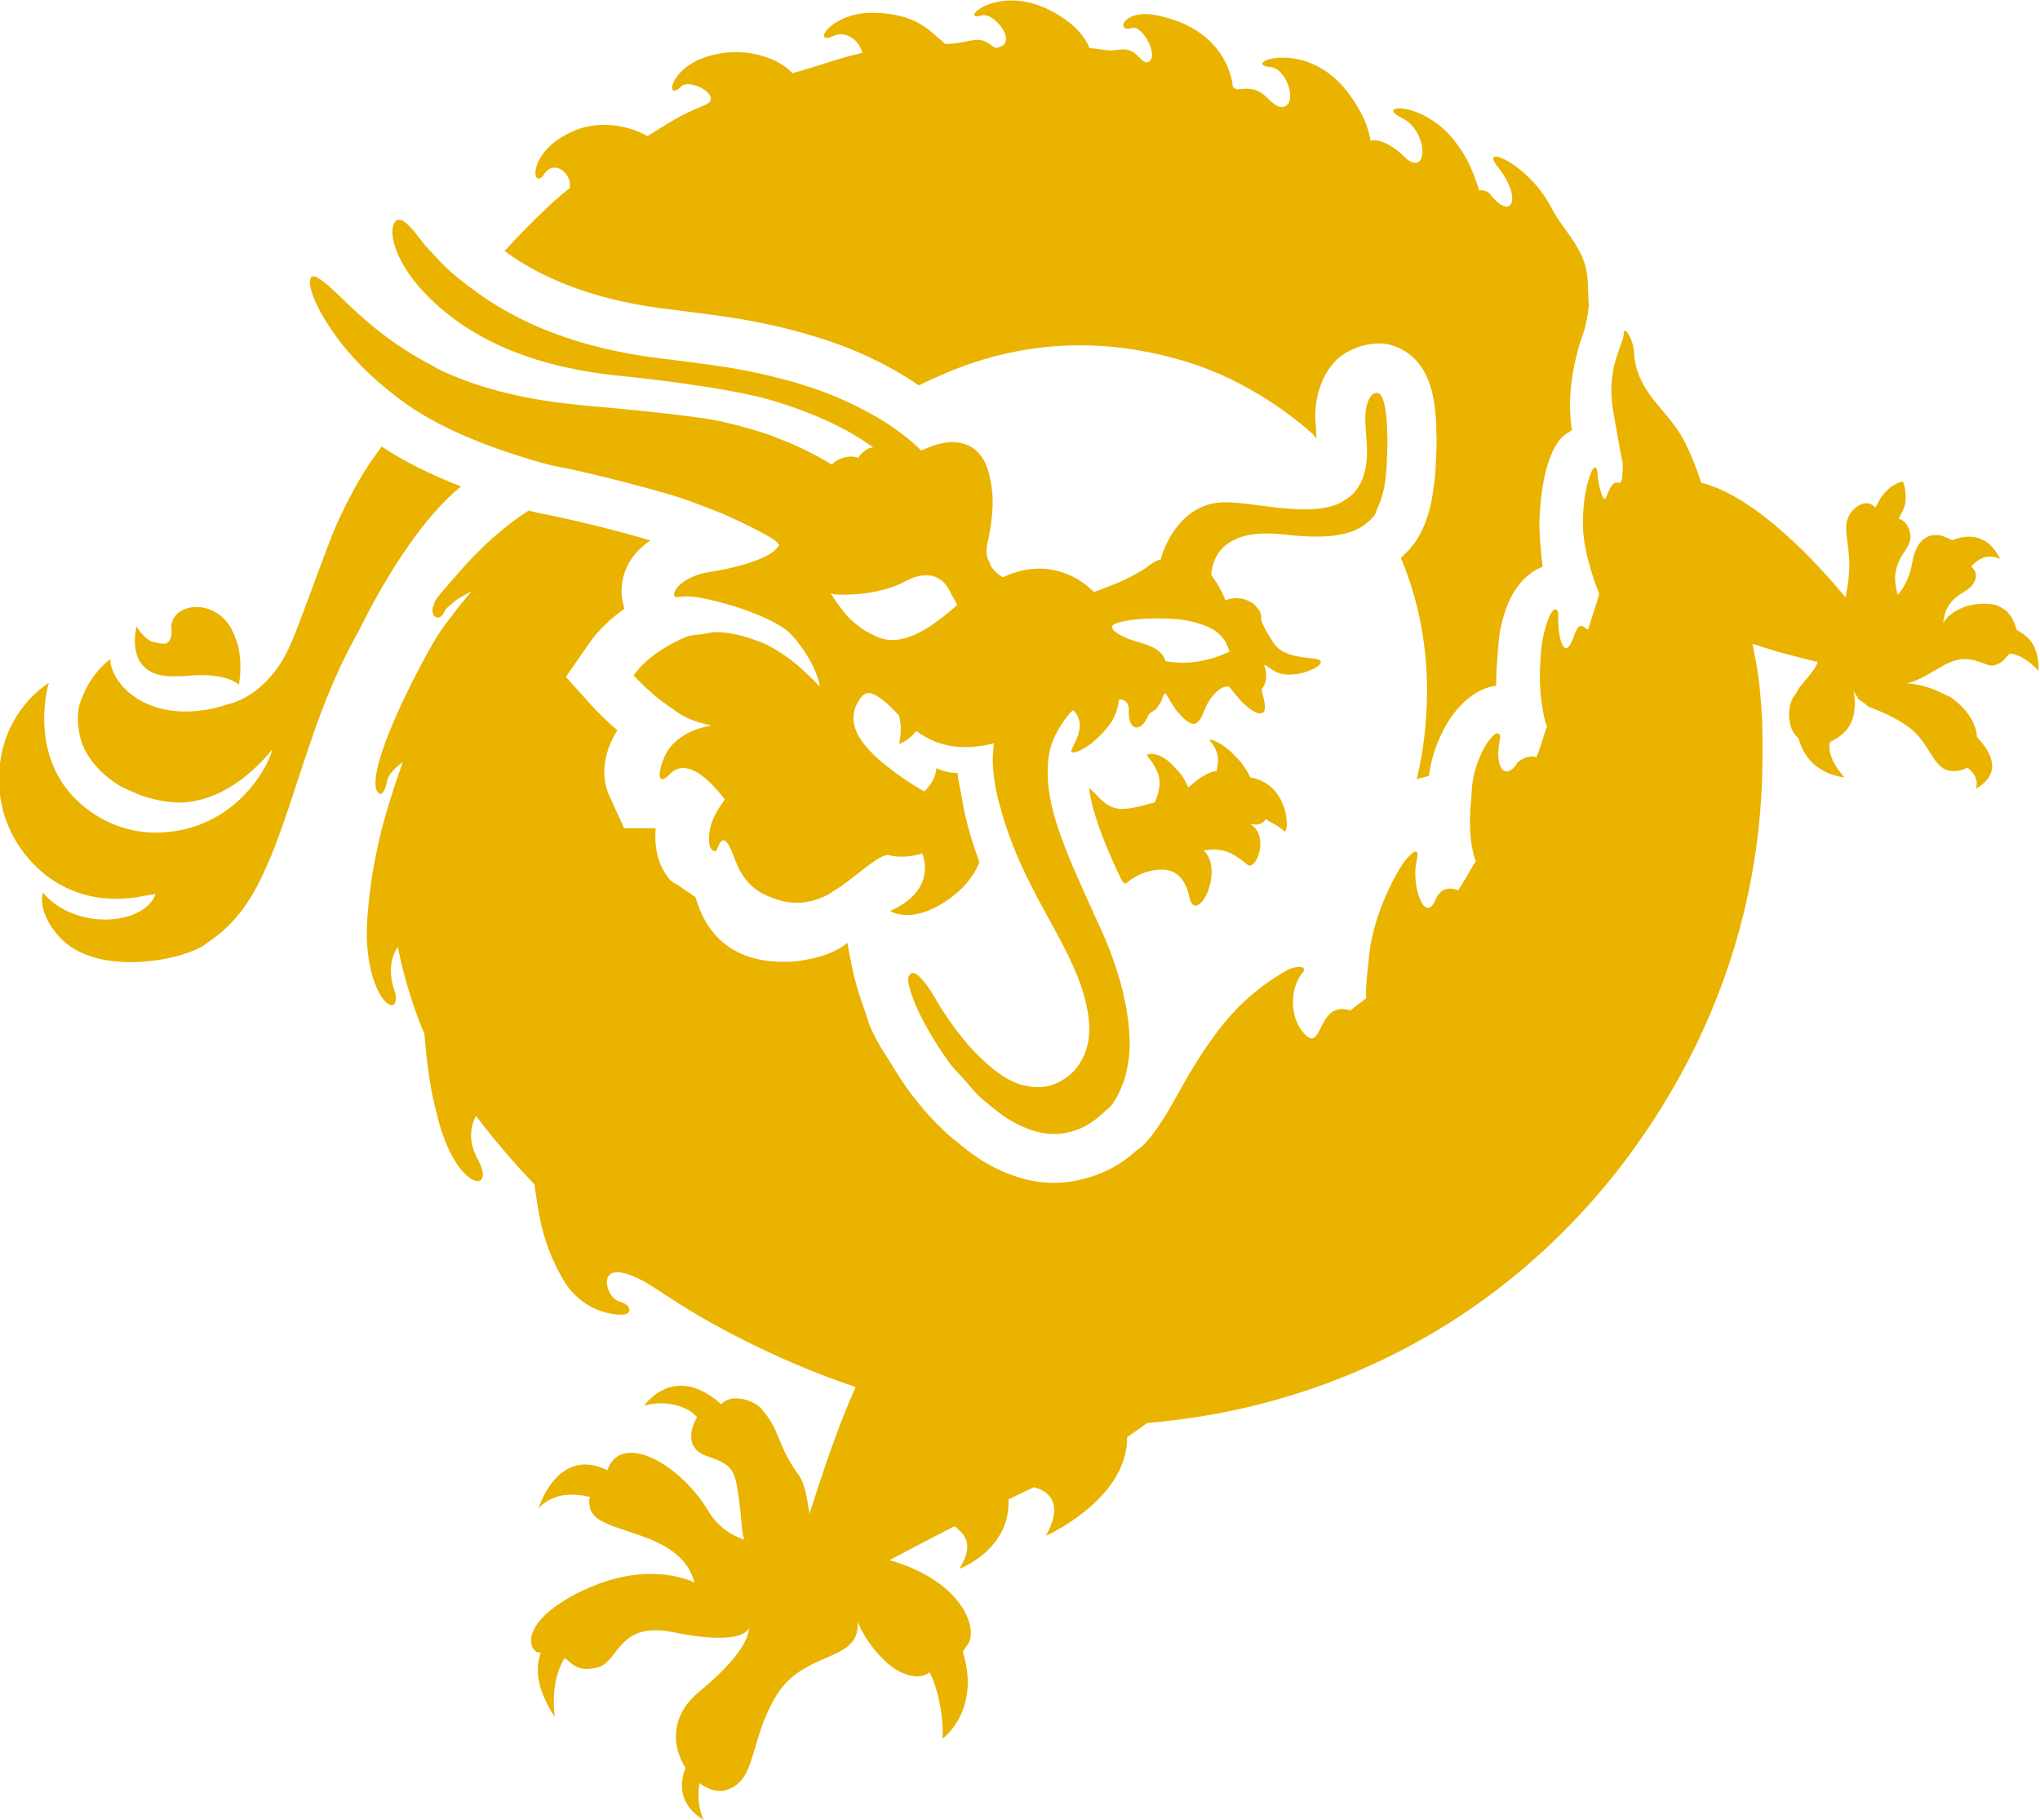
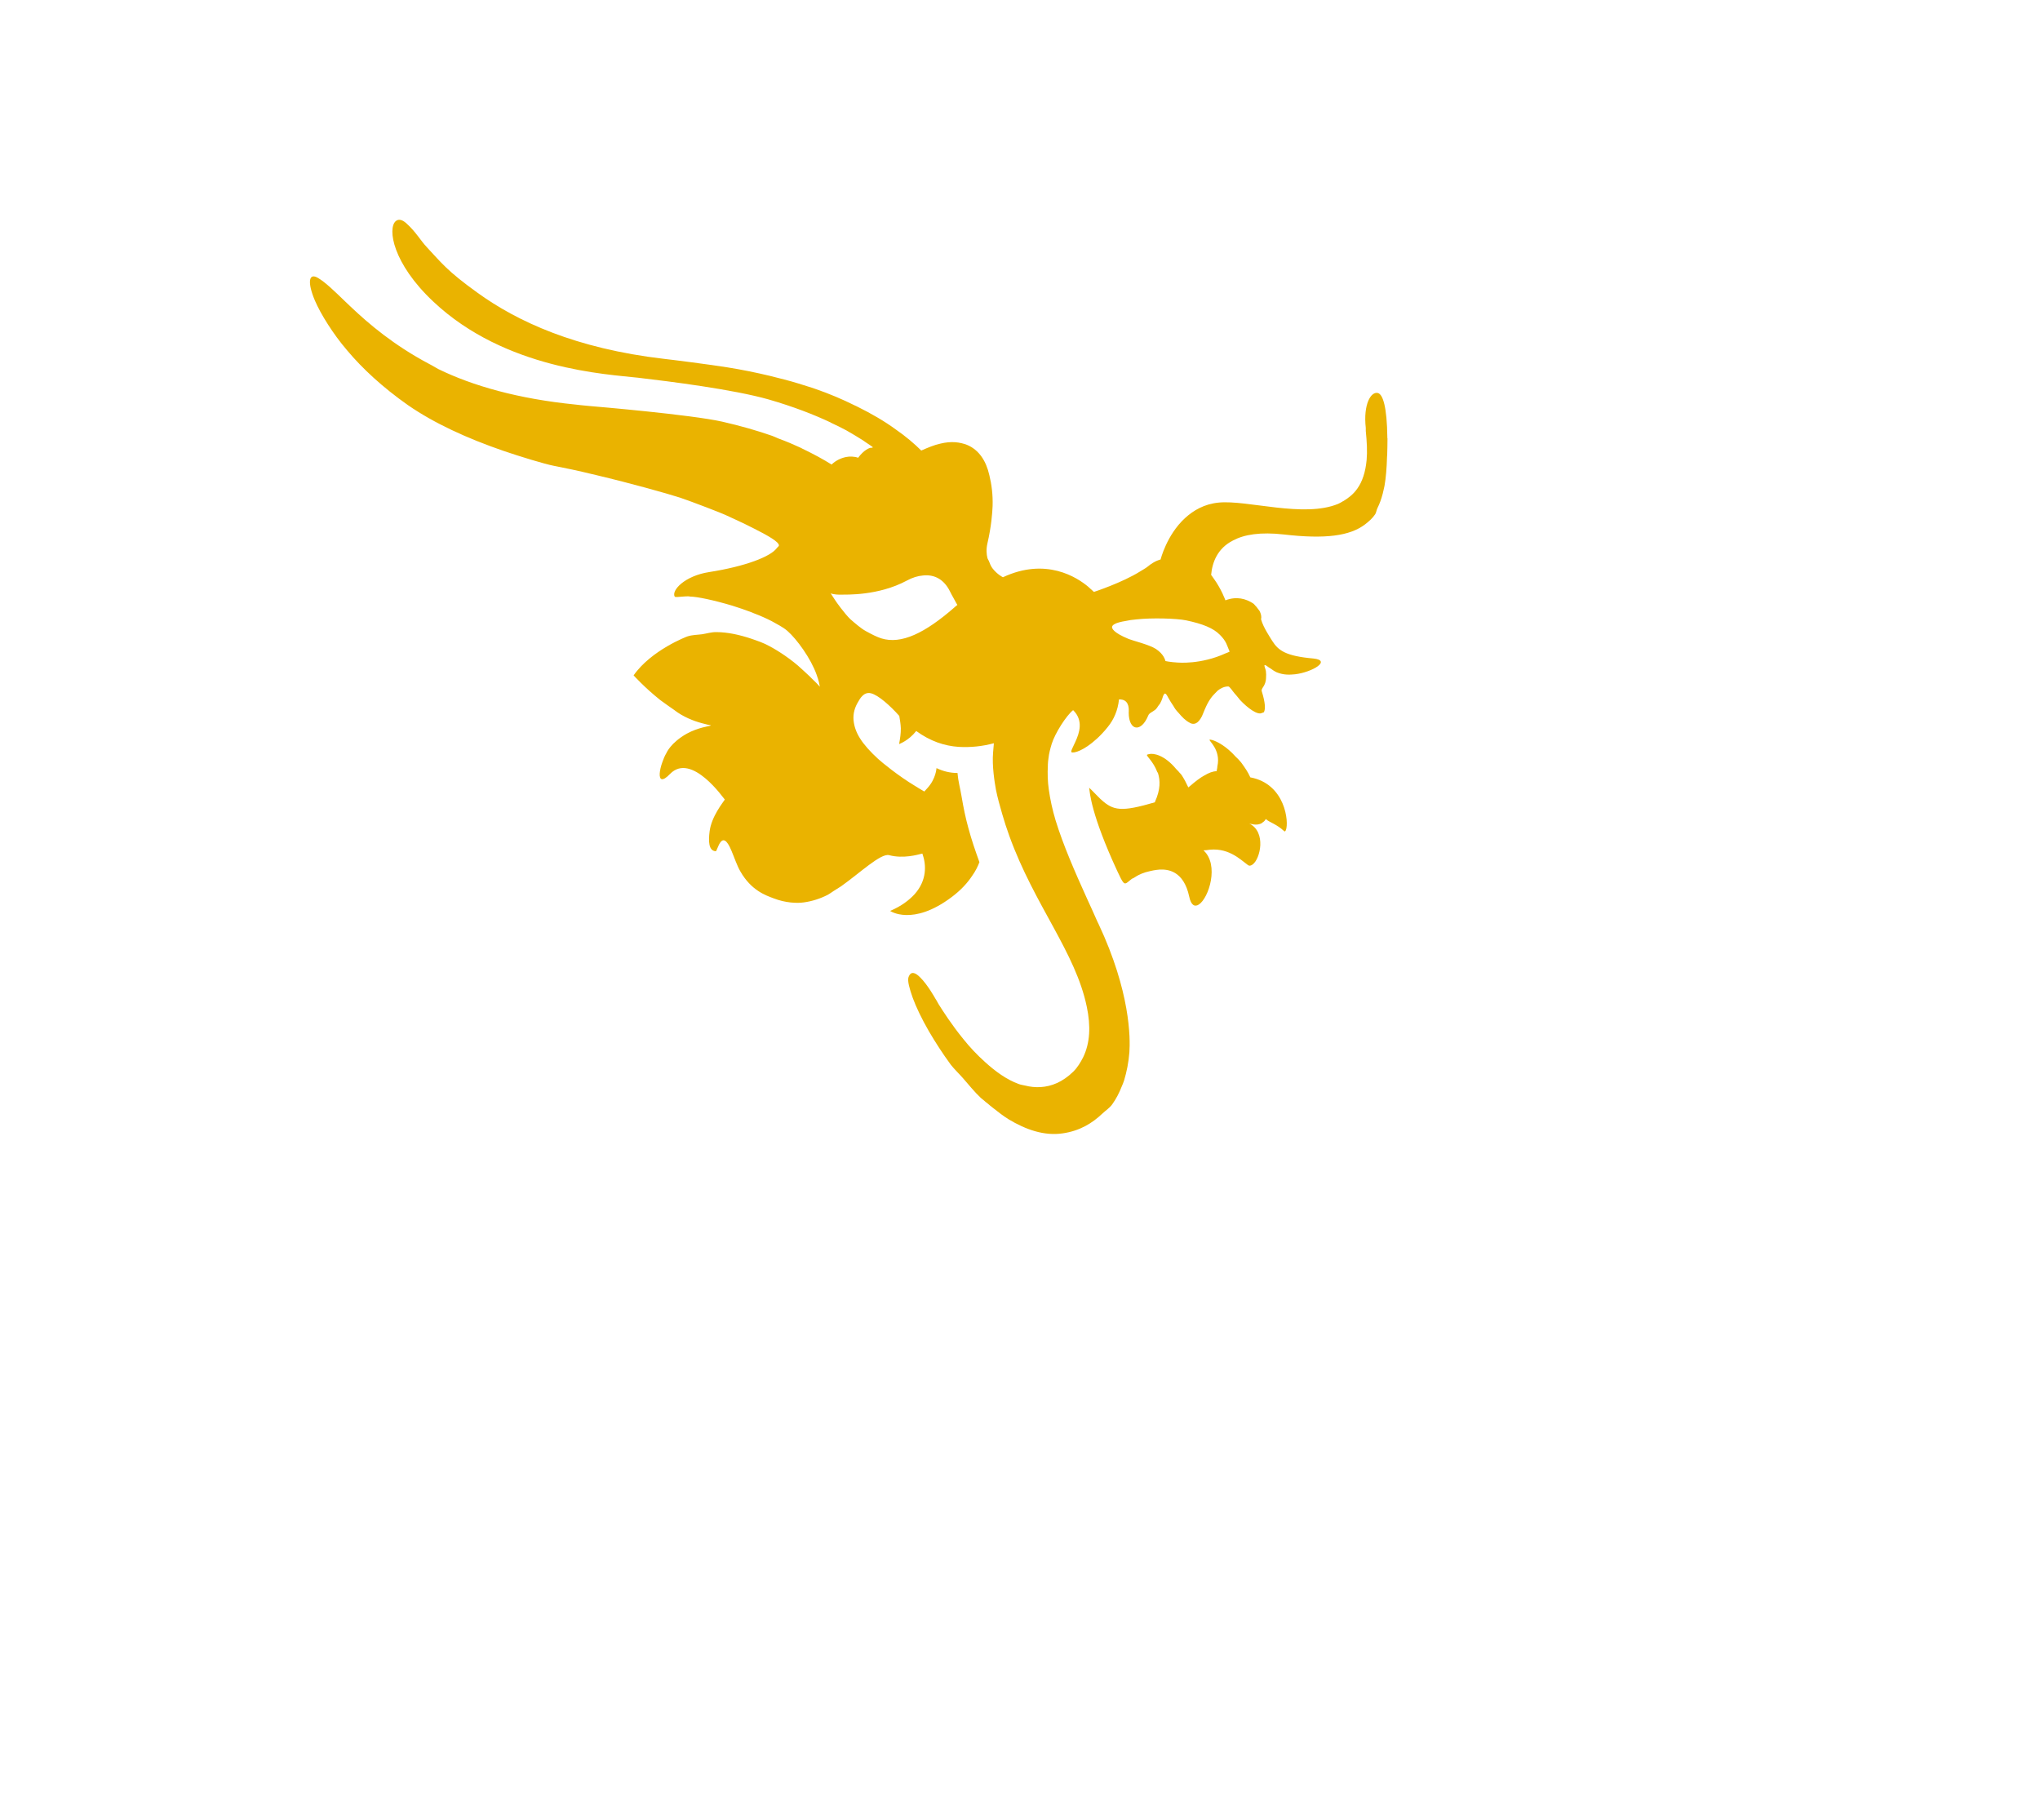
<svg xmlns="http://www.w3.org/2000/svg" xmlns:ns1="http://sodipodi.sourceforge.net/DTD/sodipodi-0.dtd" xmlns:ns2="http://www.inkscape.org/namespaces/inkscape" version="1.1" id="svg29" xml:space="preserve" width="75.05" height="66.956" viewBox="0 0 75.05 66.956" ns1:docname="BSV_logo_RGB.svg" ns2:version="0.92.2 5c3e80d, 2017-08-06">
  <defs id="defs33" />
  <ns1:namedview pagecolor="#ffffff" bordercolor="#666666" borderopacity="1" objecttolerance="10" gridtolerance="10" guidetolerance="10" ns2:pageopacity="0" ns2:pageshadow="2" ns2:window-width="1922" ns2:window-height="906" id="namedview31" showgrid="false" ns2:zoom="4.1605009" ns2:cx="72.658123" ns2:cy="34.04336" ns2:window-x="0" ns2:window-y="0" ns2:window-maximized="0" ns2:current-layer="g37" />
  <g id="g37" ns2:groupmode="layer" ns2:label="ink_ext_XXXXXX" transform="matrix(1.333,0,0,-1.333,-148.364,66.552)">
-     <path ns2:connector-curvature="0" id="path71" style="fill:#eab300;fill-opacity:1;fill-rule:nonzero;stroke:none;stroke-width:0.1" d="m 166.966,32.533 c -0.058,0.186 -0.137,0.404 -0.314,0.555 -0.096,0.057 -0.174,0.125 -0.303,0.152 -0.023,0.008 -0.738,0.156 -1.281,-0.326 -0.006,-0.004 -0.131,-0.146 -0.139,-0.19 0,0.062 0.057,0.297 0.061,0.305 0.189,0.496 0.578,0.529 0.746,0.756 0.183,0.248 0.078,0.424 -0.033,0.506 0.263,0.303 0.546,0.33 0.798,0.211 0,0 -0.013,0.031 -0.017,0.037 -0.018,0.037 -0.057,0.098 -0.102,0.166 -0.017,0.029 -0.043,0.059 -0.068,0.088 -0.027,0.035 -0.057,0.066 -0.088,0.1 -0.186,0.164 -0.465,0.295 -0.893,0.18 -0.019,-0.008 -0.127,-0.039 -0.158,-0.051 -0.09,0.047 -0.25,0.115 -0.334,0.133 -0.347,0.057 -0.668,-0.143 -0.767,-0.769 -0.018,-0.096 -0.075,-0.465 -0.358,-0.83 -0.012,-0.014 -0.017,-0.027 -0.033,-0.041 0,-0.002 0,-0.004 -0.002,-0.006 -0.008,0.021 -0.029,0.09 -0.047,0.172 -0.004,0.018 -0.004,0.035 -0.008,0.057 -0.013,0.086 -0.027,0.183 -0.021,0.289 0.025,0.369 0.211,0.6 0.273,0.699 0.155,0.233 0.172,0.375 0.135,0.508 -0.084,0.344 -0.291,0.367 -0.309,0.375 0.036,0.068 0.086,0.18 0.129,0.264 0.032,0.078 0.057,0.16 0.061,0.242 0.006,0.127 0,0.223 -0.016,0.307 -0.013,0.098 -0.039,0.172 -0.062,0.215 0,0 -0.309,-0.029 -0.59,-0.426 -0.078,-0.109 -0.109,-0.197 -0.17,-0.291 -0.252,0.299 -0.689,-0.018 -0.777,-0.352 -0.039,-0.142 -0.026,-0.328 0,-0.529 0.023,-0.199 0.056,-0.418 0.062,-0.629 0.004,-0.5 -0.105,-0.955 -0.105,-0.969 -0.035,0.047 -0.078,0.096 -0.117,0.141 -0.221,0.262 -0.477,0.549 -0.764,0.848 0,0.002 -0.039,0.041 -0.057,0.062 -0.088,0.09 -0.177,0.182 -0.269,0.273 -0.049,0.045 -0.102,0.09 -0.149,0.137 -0.804,0.768 -1.74,1.482 -2.627,1.705 -0.029,0.055 -0.273,0.918 -0.695,1.522 -0.078,0.105 -0.203,0.26 -0.33,0.416 -0.055,0.064 -0.107,0.131 -0.16,0.191 -0.221,0.258 -0.635,0.773 -0.664,1.412 -0.008,0.144 -0.032,0.25 -0.061,0.338 -0.021,0.059 -0.043,0.115 -0.064,0.158 -0.075,0.154 -0.157,0.188 -0.157,0.125 0,-0.34 -0.46,-0.906 -0.326,-2.008 0.018,-0.146 0.112,-0.664 0.186,-1.08 0.045,-0.248 0.088,-0.469 0.105,-0.535 0,-0.66 -0.066,-0.529 -0.183,-0.539 -0.061,-0.004 -0.135,-0.065 -0.221,-0.27 -0.018,-0.043 -0.035,-0.074 -0.053,-0.133 -0.074,-0.231 -0.238,0.42 -0.238,0.633 0,0.019 -0.004,0.029 -0.004,0.045 -0.017,0.215 -0.113,0.184 -0.191,-0.039 -0.047,-0.123 -0.248,-0.652 -0.201,-1.605 0,-0.02 0.005,-0.043 0.009,-0.065 0.026,-0.32 0.117,-0.69 0.209,-0.998 0.1,-0.326 0.199,-0.582 0.225,-0.625 -0.068,-0.274 -0.229,-0.719 -0.307,-0.996 -0.056,-0.021 -0.213,0.287 -0.357,-0.088 -0.004,-0.006 -0.008,-0.008 -0.008,-0.012 -0.043,-0.137 -0.084,-0.229 -0.123,-0.305 -0.107,-0.182 -0.199,-0.115 -0.26,0.076 -0.051,0.152 -0.078,0.379 -0.078,0.615 0,0.045 0,0.074 0,0.107 0.004,0.068 0,0.119 -0.047,0.154 -0.148,0.102 -0.361,-0.545 -0.422,-1.074 -0.008,-0.053 -0.008,-0.102 -0.009,-0.152 -0.04,-0.449 -0.04,-0.887 0.013,-1.283 0.004,-0.029 0.01,-0.053 0.014,-0.082 0.031,-0.232 0.06,-0.428 0.142,-0.627 -0.046,-0.107 -0.099,-0.309 -0.173,-0.525 -0.036,-0.109 -0.069,-0.219 -0.125,-0.33 -0.202,0.088 -0.487,-0.096 -0.518,-0.148 -0.291,-0.484 -0.656,-0.227 -0.486,0.646 0.008,0.039 0.008,0.055 0.008,0.074 0,0.049 -0.012,0.078 -0.077,0.092 -0.039,0 -0.088,-0.039 -0.14,-0.092 -0.018,-0.021 -0.037,-0.041 -0.057,-0.064 -0.051,-0.062 -0.103,-0.135 -0.156,-0.229 -0.004,-0.008 -0.008,-0.018 -0.012,-0.021 -0.127,-0.236 -0.248,-0.545 -0.305,-0.856 -0.033,-0.17 -0.039,-0.357 -0.05,-0.539 -0.006,-0.113 -0.024,-0.219 -0.028,-0.33 -0.021,-0.494 0,-0.99 0.153,-1.4 -0.075,-0.107 -0.145,-0.238 -0.223,-0.369 -0.09,-0.154 -0.178,-0.307 -0.268,-0.434 -0.169,0.07 -0.343,0.076 -0.482,-0.053 -0.053,-0.049 -0.105,-0.113 -0.145,-0.215 -0.289,-0.688 -0.667,0.41 -0.519,1.066 0.068,0.283 0.008,0.357 -0.184,0.166 -0.039,-0.041 -0.078,-0.076 -0.129,-0.143 -0.187,-0.232 -0.873,-1.414 -0.994,-2.613 -0.009,-0.098 -0.023,-0.242 -0.041,-0.393 -0.033,-0.299 -0.06,-0.637 -0.037,-0.787 -0.035,-0.035 -0.404,-0.309 -0.443,-0.344 -0.981,0.322 -0.725,-1.406 -1.371,-0.508 -0.299,0.422 -0.278,1.174 0.064,1.56 0.078,0.092 0.006,0.156 -0.099,0.152 -0.086,-0.002 -0.227,-0.025 -0.383,-0.117 -0.877,-0.508 -1.467,-1.103 -1.981,-1.807 -0.365,-0.502 -0.699,-1.051 -1.054,-1.703 -0.223,-0.41 -0.709,-1.221 -1.051,-1.42 -0.002,-0.002 -0.006,0.002 -0.006,0 -0.492,-0.469 -1.125,-0.769 -1.859,-0.881 -0.147,-0.019 -0.295,-0.031 -0.444,-0.031 -0.636,0 -1.297,0.203 -1.963,0.604 -0.207,0.133 -0.386,0.264 -0.56,0.404 -0.018,0.014 -0.135,0.111 -0.153,0.127 -0.207,0.162 -0.285,0.233 -0.351,0.305 -0.281,0.254 -0.608,0.619 -0.899,1.002 -0.234,0.312 -0.416,0.604 -0.589,0.891 -0.045,0.062 -0.09,0.141 -0.135,0.211 -0.153,0.234 -0.303,0.494 -0.444,0.836 -0.035,0.086 -0.048,0.164 -0.08,0.252 -0.004,0.012 -0.005,0.024 -0.011,0.035 -0.118,0.33 -0.233,0.668 -0.305,0.959 -0.139,0.566 -0.199,0.995 -0.199,0.995 -0.225,-0.18 -0.594,-0.371 -1.143,-0.463 -0.113,-0.019 -0.215,-0.043 -0.344,-0.051 -1.996,-0.129 -2.523,1.14 -2.703,1.756 -0.007,0.016 -0.019,0.021 -0.027,0.039 -0.064,0.019 -0.1,0.078 -0.158,0.107 -0.092,0.045 -0.168,0.107 -0.246,0.168 -0.094,0.072 -0.213,0.107 -0.291,0.197 -0.409,0.49 -0.412,1.082 -0.385,1.412 h -0.869 l -0.436,0.951 c -0.236,0.6 -0.076,1.24 0.248,1.75 -0.408,0.35 -0.664,0.635 -0.664,0.635 l -0.756,0.838 0.643,0.928 c 0.275,0.397 0.631,0.711 0.975,0.955 -0.11,0.312 -0.112,0.674 0.007,1.012 0.135,0.379 0.391,0.654 0.705,0.873 -0.675,0.201 -1.968,0.539 -3.003,0.74 -0.122,0.023 -0.239,0.055 -0.358,0.082 -0.642,-0.416 -1.346,-1.016 -2.045,-1.85 -0.027,-0.033 -0.055,-0.053 -0.082,-0.086 -0.14,-0.172 -0.285,-0.322 -0.426,-0.516 -0.041,-0.055 -0.045,-0.103 -0.058,-0.152 -0.01,-0.033 -0.035,-0.068 -0.039,-0.098 -0.028,-0.252 0.203,-0.383 0.338,-0.068 0.029,0.07 0.117,0.133 0.195,0.197 0.053,0.047 0.101,0.092 0.162,0.133 0.121,0.074 0.252,0.146 0.385,0.215 -0.069,-0.076 -0.164,-0.193 -0.25,-0.299 -0.098,-0.117 -0.197,-0.248 -0.313,-0.4 -0.123,-0.162 -0.248,-0.32 -0.377,-0.523 -0.152,-0.238 -0.5,-0.865 -0.843,-1.57 -0.063,-0.131 -0.127,-0.262 -0.19,-0.398 -0.019,-0.039 -0.033,-0.078 -0.053,-0.119 -0.351,-0.779 -0.644,-1.572 -0.629,-2.012 0.01,-0.271 0.172,-0.381 0.262,-0.131 0.018,0.047 0.035,0.086 0.045,0.162 0.039,0.291 0.359,0.496 0.445,0.582 -0.013,-0.051 -0.058,-0.178 -0.105,-0.316 -0.07,-0.203 -0.15,-0.43 -0.168,-0.504 -0.033,-0.096 -0.057,-0.184 -0.086,-0.275 -0.594,-1.859 -0.639,-3.436 -0.633,-3.719 0.047,-1.81 0.924,-2.318 0.787,-1.564 -0.006,0.025 -0.308,0.713 0.069,1.272 0.191,-0.954 0.465,-1.764 0.738,-2.413 0,-0.029 0.004,-0.092 0.008,-0.129 0.053,-0.574 0.129,-1.287 0.299,-1.943 0.045,-0.178 0.089,-0.367 0.144,-0.539 0.356,-1.125 0.889,-1.527 1.084,-1.424 0.102,0.057 0.117,0.248 -0.056,0.568 -0.172,0.314 -0.305,0.746 -0.059,1.217 0.494,-0.652 1.033,-1.285 1.613,-1.891 0.084,-0.604 0.153,-1.062 0.309,-1.547 0.109,-0.342 0.256,-0.695 0.515,-1.131 0.094,-0.158 0.42,-0.621 1.018,-0.82 0.174,-0.059 0.367,-0.1 0.592,-0.096 0.131,0.004 0.203,0.074 0.185,0.156 -0.015,0.074 -0.099,0.16 -0.291,0.213 -0.078,0.024 -0.138,0.076 -0.189,0.143 -0.252,0.336 -0.264,1 0.814,0.441 0.02,-0.004 0.094,-0.047 0.192,-0.105 0.318,-0.193 0.943,-0.639 1.801,-1.113 1.21,-0.67 2.601,-1.295 3.921,-1.732 -0.537,-1.174 -1.013,-2.688 -1.275,-3.496 -0.074,0.453 -0.125,0.826 -0.305,1.078 -0.238,0.33 -0.353,0.564 -0.445,0.772 -0.166,0.375 -0.223,0.641 -0.58,1.049 -0.168,0.191 -0.574,0.336 -0.863,0.264 -0.096,-0.024 -0.182,-0.068 -0.239,-0.146 -1.312,1.178 -2.129,-0.035 -2.129,-0.035 0.641,0.178 1.225,-0.039 1.457,-0.32 -0.041,-0.068 -0.08,-0.152 -0.113,-0.24 -0.031,-0.08 -0.043,-0.166 -0.047,-0.254 -0.013,-0.229 0.078,-0.459 0.457,-0.588 0.379,-0.131 0.567,-0.227 0.676,-0.416 0.108,-0.184 0.143,-0.457 0.207,-0.955 0.057,-0.439 0.047,-0.73 0.125,-0.926 -0.369,0.127 -0.73,0.354 -0.99,0.787 -0.787,1.314 -2.414,2.211 -2.789,1.131 -1.387,0.674 -1.899,-1.051 -1.899,-1.051 0.401,0.438 0.973,0.416 1.428,0.309 -0.043,-0.059 -0.039,-0.129 -0.017,-0.234 0.003,-0.027 0.003,-0.045 0.011,-0.076 0.114,-0.473 1.03,-0.562 1.809,-0.92 0.484,-0.225 0.916,-0.547 1.074,-1.131 0,0 -1.049,0.562 -2.644,-0.033 -0.297,-0.113 -0.608,-0.248 -0.94,-0.453 -1.086,-0.664 -1.035,-1.27 -0.771,-1.432 0.05,0.002 0.07,-0.016 0.115,-0.016 -0.158,-0.389 -0.149,-0.953 0.383,-1.779 0,0 -0.16,0.957 0.273,1.631 0.172,-0.102 0.311,-0.406 0.895,-0.262 0.463,0.109 0.543,0.777 1.201,0.975 0.221,0.066 0.506,0.08 0.892,0.002 2.034,-0.416 2.096,0.129 2.096,0.129 0,0 0.014,-0.109 -0.078,-0.32 -0.121,-0.277 -0.438,-0.744 -1.277,-1.436 -0.842,-0.686 -0.766,-1.537 -0.395,-2.117 -0.162,-0.42 -0.203,-1.004 0.502,-1.443 0,0 -0.223,0.441 -0.117,1.021 0.234,-0.172 0.498,-0.264 0.728,-0.191 0.866,0.24 0.637,1.389 1.407,2.629 0.771,1.244 2.316,0.883 2.23,2.02 0,0 0.209,-0.609 0.85,-1.172 0.105,-0.094 0.281,-0.209 0.476,-0.277 0.221,-0.08 0.461,-0.102 0.658,0.049 0.217,-0.391 0.397,-1.189 0.358,-1.832 0,0 1.07,0.768 0.559,2.406 0.054,0.082 0.103,0.137 0.16,0.229 0.261,0.461 -0.223,1.732 -2.18,2.293 0.541,0.289 1.145,0.602 1.791,0.934 0.369,-0.266 0.506,-0.572 0.137,-1.172 0,0 1.416,0.523 1.355,1.916 0.227,0.107 0.465,0.225 0.697,0.334 0.254,-0.057 0.909,-0.318 0.331,-1.344 0,0 1.246,0.555 1.878,1.539 0.223,0.344 0.375,0.74 0.366,1.187 0.191,0.125 0.375,0.258 0.556,0.391 6.028,0.496 11.483,3.809 14.657,9.492 1.543,2.764 2.267,5.677 2.32,8.558 0,0.018 -0.004,0.033 0,0.051 0.008,0.635 0.014,1.264 -0.047,1.893 -0.066,0.865 -0.213,1.416 -0.227,1.506 0.164,-0.049 0.334,-0.109 0.495,-0.156 0.148,-0.049 0.296,-0.09 0.443,-0.127 0.094,-0.025 0.184,-0.049 0.277,-0.072 0.053,-0.012 0.11,-0.027 0.162,-0.041 0.139,-0.031 0.291,-0.078 0.42,-0.102 -0.015,-0.164 -0.287,-0.434 -0.502,-0.713 -0.035,-0.045 -0.05,-0.09 -0.08,-0.137 -0.054,-0.08 -0.115,-0.158 -0.142,-0.236 -0.078,-0.236 -0.071,-0.416 -0.043,-0.568 0.035,-0.219 0.123,-0.332 0.185,-0.397 0.024,-0.025 0.057,-0.066 0.063,-0.066 0.242,-0.914 1.058,-1.039 1.215,-1.066 0.009,-0.002 0.039,-0.008 0.046,-0.008 0,0 -0.085,0.098 -0.177,0.227 -0.135,0.195 -0.285,0.478 -0.221,0.752 0.477,0.221 0.633,0.541 0.672,0.867 0.045,0.377 -0.039,0.59 -0.039,0.59 0.01,-0.047 0.045,-0.109 0.098,-0.176 0.017,-0.025 0.033,-0.062 0.05,-0.086 0.039,-0.055 0.104,-0.072 0.153,-0.113 0.068,-0.051 0.107,-0.107 0.209,-0.141 0.117,-0.039 0.213,-0.084 0.316,-0.127 0.486,-0.213 0.773,-0.445 0.824,-0.49 0.606,-0.541 0.582,-1.274 1.33,-1.1 0.061,0.006 0.118,0.039 0.17,0.074 0.387,-0.281 0.239,-0.59 0.239,-0.59 0.785,0.449 0.386,1.062 0.035,1.428 -0.024,0.414 -0.291,0.773 -0.7,1.084 -0.052,0.039 -0.138,0.062 -0.201,0.098 -0.299,0.16 -0.677,0.283 -1.05,0.303 0.162,0.021 0.417,0.127 0.808,0.367 0.057,0.033 0.09,0.043 0.149,0.082 0.173,0.113 0.324,0.166 0.464,0.197 0.147,0.031 0.264,0.025 0.368,0.006 0.191,-0.033 0.347,-0.105 0.492,-0.156 0.054,-0.008 0.111,-0.016 0.174,0.008 0.291,0.104 0.269,0.219 0.406,0.318 0.439,-0.053 0.787,-0.482 0.787,-0.482 0.021,0.75 -0.33,0.984 -0.594,1.127" />
-     <path ns2:connector-curvature="0" id="path73" style="fill:#eab300;fill-opacity:1;fill-rule:nonzero;stroke:none;stroke-width:0.1" d="m 125.224,43 c 0.016,-0.01 0.023,-0.018 0.041,-0.029 1.152,-0.836 2.67,-1.365 4.514,-1.58 0.107,-0.012 1.34,-0.168 1.804,-0.242 0.448,-0.072 0.866,-0.16 1.256,-0.25 0.008,-0.002 0.188,-0.047 0.196,-0.049 0.246,-0.062 0.49,-0.127 0.712,-0.197 l 0.272,-0.084 c 0.035,-0.01 0.234,-0.078 0.269,-0.09 0.405,-0.137 0.819,-0.316 1.196,-0.502 0.42,-0.207 0.752,-0.402 1.058,-0.604 0.036,-0.039 0.071,-0.059 0.096,-0.065 0.002,0 0.002,0 0.002,-0.002 0,0.002 0,0.002 0.002,0.002 0.01,-0.002 0.02,-0.014 0.029,-0.01 0.227,0.115 0.588,0.27 0.588,0.27 2.721,1.207 5.125,0.871 6.709,0.4 1.496,-0.438 2.805,-1.332 3.557,-2.014 0,0.006 0.047,-0.049 0.107,-0.129 0,0.027 0,0.057 -0.004,0.086 -0.007,0.062 -0.007,0.162 -0.007,0.223 -0.083,0.643 0.091,1.338 0.503,1.797 0.356,0.397 1.08,0.625 1.588,0.469 1.194,-0.375 1.221,-1.75 1.233,-2.508 0.004,-0.01 0.004,-0.019 0.004,-0.027 l -0.004,-0.359 c -0.004,-0.045 -0.008,-0.09 -0.008,-0.133 -0.004,-0.139 -0.01,-0.279 -0.018,-0.416 -0.013,-0.166 -0.027,-0.326 -0.052,-0.482 -0.008,-0.055 -0.012,-0.111 -0.022,-0.166 -0.074,-0.461 -0.203,-0.898 -0.447,-1.283 -0.131,-0.197 -0.281,-0.355 -0.436,-0.496 0.571,-1.34 0.801,-2.855 0.701,-4.336 -0.039,-0.604 -0.119,-1.199 -0.265,-1.772 0.053,0.025 0.125,0.039 0.195,0.057 0.053,0.014 0.108,0.033 0.149,0.043 0.004,0.029 0.004,0.057 0.007,0.084 0.174,1.125 0.899,2.272 1.846,2.4 -0.014,0.363 0.074,1.353 0.096,1.455 0.086,0.484 0.226,0.871 0.412,1.16 0.221,0.344 0.486,0.557 0.773,0.668 -0.027,0.17 -0.103,0.955 -0.088,1.283 0.018,0.459 0.071,1.006 0.209,1.477 0.096,0.326 0.223,0.617 0.413,0.81 0.07,0.078 0.179,0.133 0.275,0.193 -0.07,0.438 -0.066,0.885 -0.02,1.277 0.084,0.695 0.272,1.24 0.315,1.352 0.035,0.092 0.129,0.389 0.168,0.81 0,0.076 -0.012,0.152 -0.012,0.231 -0.006,0.189 -0.01,0.379 -0.027,0.568 -0.072,0.797 -0.678,1.283 -0.99,1.899 -0.625,1.219 -2.002,1.789 -1.493,1.148 0.715,-0.894 0.395,-1.531 -0.197,-0.773 -0.082,0.098 -0.185,0.119 -0.299,0.107 -0.191,0.543 -0.302,0.885 -0.699,1.385 -0.867,1.098 -2.215,0.992 -1.455,0.625 0.799,-0.391 0.738,-1.768 0.039,-1.039 -0.182,0.182 -0.607,0.482 -0.885,0.397 -0.084,0.443 -0.226,0.758 -0.541,1.213 -1.168,1.717 -3.105,0.9 -2.232,0.826 0.486,-0.045 0.781,-1.084 0.326,-1.104 -0.109,0.004 -0.166,0.039 -0.305,0.154 -0.021,0.016 -0.195,0.211 -0.373,0.293 -0.205,0.09 -0.427,0.049 -0.562,0.039 -0.156,0.059 -0.121,0.1 -0.121,0.1 0,0 -0.096,1.533 -2.08,1.941 -0.975,0.201 -1.157,-0.502 -0.698,-0.344 0.289,0.094 0.801,-0.863 0.407,-0.955 -0.196,0.035 -0.239,0.291 -0.557,0.353 -0.199,0.037 -0.342,-0.062 -0.66,0 -0.182,0.033 -0.365,0.045 -0.365,0.045 0,0 -0.133,0.395 -0.618,0.752 -1.744,1.283 -3.08,-0.066 -2.363,0.148 0.346,0.103 0.977,-0.715 0.512,-0.865 -0.158,-0.06 -0.127,-0.023 -0.319,0.098 -0.341,0.223 -0.558,-0.016 -1.189,-0.019 -0.443,0.355 -0.77,0.836 -1.982,0.859 -1.221,0.021 -1.741,-0.955 -1.082,-0.627 0.166,0.082 0.603,0.049 0.777,-0.477 -0.719,-0.164 -1.072,-0.322 -1.936,-0.564 -0.318,0.371 -1.236,0.771 -2.265,0.486 -1.147,-0.31 -1.262,-1.305 -0.805,-0.852 0.254,0.252 1.234,-0.309 0.621,-0.525 -0.762,-0.322 -0.842,-0.414 -1.553,-0.844 -0.48,0.277 -1.252,0.441 -1.929,0.184 -1.453,-0.557 -1.262,-1.758 -0.91,-1.221 0.255,0.387 0.755,0.039 0.699,-0.395 -0.227,-0.178 -0.403,-0.334 -0.563,-0.484 -0.426,-0.391 -0.849,-0.83 -1.24,-1.256" />
-     <path ns2:connector-curvature="0" id="path75" style="fill:#eab300;fill-opacity:1;fill-rule:nonzero;stroke:none;stroke-width:0.1" d="m 123.98,36.467 c 0.014,0.014 0.029,0.024 0.043,0.035 -0.82,0.324 -1.57,0.684 -2.188,1.103 -0.031,-0.039 -0.066,-0.094 -0.101,-0.139 -0.303,-0.402 -0.707,-1.039 -1.158,-2.043 -0.167,-0.367 -0.693,-1.84 -1.016,-2.68 -0.1,-0.264 -0.181,-0.469 -0.224,-0.551 0,0 -0.029,-0.072 -0.076,-0.176 -0.178,-0.381 -0.7,-1.303 -1.743,-1.543 -0.022,-0.01 -0.159,-0.053 -0.207,-0.064 -1.701,-0.424 -2.716,0.404 -2.929,1.1 -0.026,0.078 -0.037,0.16 -0.031,0.234 0,0 -0.245,-0.172 -0.481,-0.5 -0.102,-0.145 -0.202,-0.307 -0.278,-0.514 -0.038,-0.1 -0.085,-0.18 -0.109,-0.295 -0.078,-0.369 0,-0.852 0.123,-1.121 0.194,-0.424 0.563,-0.816 1.045,-1.094 0.033,-0.019 0.198,-0.094 0.361,-0.164 0.113,-0.049 0.227,-0.094 0.296,-0.115 0.261,-0.08 0.54,-0.139 0.837,-0.154 0.143,-0.01 0.538,-0.018 1.062,0.197 0.463,0.193 1.03,0.557 1.616,1.268 -0.037,-0.094 -0.064,-0.201 -0.12,-0.316 -0.405,-0.852 -1.361,-1.881 -2.877,-1.975 -0.245,-0.018 -1.253,-0.08 -2.225,0.725 -1.544,1.266 -0.991,3.309 -0.948,3.397 0,0 -0.016,-0.006 -0.016,-0.008 -0.096,-0.062 -1.226,-0.775 -1.353,-2.375 -0.068,-0.926 0.217,-1.723 0.707,-2.344 0.166,-0.217 0.363,-0.41 0.578,-0.58 0.694,-0.535 1.623,-0.805 2.758,-0.56 0.091,0.019 0.174,0.018 0.267,0.045 -0.089,-0.268 -0.329,-0.457 -0.634,-0.576 -0.725,-0.281 -1.853,-0.129 -2.479,0.617 0,0 -0.177,-0.549 0.483,-1.253 0.24,-0.254 0.55,-0.418 0.889,-0.526 1.087,-0.338 2.496,-0.023 3.025,0.287 0.046,0.025 0.078,0.059 0.121,0.088 0.852,0.546 1.307,1.306 1.691,2.191 0.089,0.205 0.178,0.418 0.258,0.639 0.207,0.555 0.403,1.152 0.608,1.777 0.013,0.047 0.298,0.902 0.435,1.293 0.213,0.602 0.457,1.209 0.742,1.815 0.148,0.308 0.308,0.623 0.484,0.933 0.053,0.09 1.256,2.666 2.764,3.922" />
-     <path ns2:connector-curvature="0" id="path77" style="fill:#eab300;fill-opacity:1;fill-rule:nonzero;stroke:none;stroke-width:0.1" d="m 116.205,31.269 c 0.045,0.002 0.076,-0.006 0.124,0 0.015,0.002 0.021,0 0.036,0 1.193,0.133 1.531,-0.24 1.531,-0.24 0.057,0.379 0.049,0.684 0.004,0.938 -0.025,0.146 -0.066,0.272 -0.114,0.381 -0.005,0.012 -0.007,0.031 -0.013,0.043 -0.213,0.545 -0.631,0.766 -1.006,0.785 -0.172,0.008 -0.33,-0.031 -0.455,-0.1 -0.005,-0.004 -0.011,-0.006 -0.015,-0.008 -0.125,-0.074 -0.215,-0.182 -0.244,-0.309 -0.01,-0.035 -0.028,-0.068 -0.026,-0.105 0.002,-0.045 0.061,-0.4 -0.146,-0.488 -0.045,-0.002 -0.092,-0.002 -0.139,0.002 -0.043,0.004 -0.093,0.018 -0.146,0.035 -0.045,0.016 -0.067,0 -0.122,0.027 -0.23,0.113 -0.407,0.41 -0.407,0.41 0,0 -0.016,-0.078 -0.03,-0.184 -0.051,-0.387 -0.026,-1.264 1.168,-1.188" />
    <path ns2:connector-curvature="0" id="path79" style="fill:#eab300;fill-opacity:1;fill-rule:nonzero;stroke:none;stroke-width:0.1" d="m 146.134,27.223 c 0.039,0.025 0.078,0.053 0.1,0.103 0.002,-0.002 0.013,-0.006 0.017,-0.012 0.088,-0.08 0.284,-0.129 0.491,-0.322 0.017,-0.019 0.035,-0.004 0.048,0.031 0.086,0.209 -0.009,1.273 -0.982,1.453 -0.072,0.162 -0.152,0.268 -0.234,0.385 -0.03,0.045 -0.061,0.068 -0.092,0.109 -0.026,0.029 -0.051,0.047 -0.076,0.074 -0.258,0.291 -0.522,0.426 -0.645,0.461 -0.047,0.014 -0.076,0.016 -0.078,0.008 -0.018,-0.033 0.314,-0.281 0.217,-0.729 0,-0.002 0,-0.002 0,-0.004 -0.008,-0.021 0,-0.037 -0.008,-0.059 -0.008,-0.024 -0.004,-0.041 -0.012,-0.065 -0.002,-0.004 0,-0.006 -0.002,-0.01 -0.111,-0.002 -0.22,-0.049 -0.334,-0.115 -0.125,-0.068 -0.256,-0.17 -0.398,-0.293 -0.018,-0.016 -0.031,-0.024 -0.049,-0.039 -0.057,0.125 -0.113,0.229 -0.174,0.324 -0.033,0.053 -0.064,0.072 -0.099,0.119 -0.022,0.025 -0.039,0.037 -0.061,0.062 -0.326,0.395 -0.631,0.443 -0.748,0.414 -0.029,-0.006 -0.057,-0.014 -0.061,-0.023 -0.007,-0.037 0.178,-0.191 0.28,-0.457 0,-0.002 0,-0.002 0,-0.004 0.012,-0.021 0.021,-0.027 0.029,-0.051 0.057,-0.193 0.07,-0.438 -0.086,-0.781 -0.002,-0.006 -0.002,-0.01 -0.002,-0.014 -0.924,-0.27 -1.148,-0.236 -1.49,0.08 -0.004,0.006 -0.008,0.008 -0.014,0.012 -0.021,0.021 -0.05,0.051 -0.074,0.074 -0.049,0.049 -0.107,0.107 -0.164,0.166 -0.025,0.023 -0.043,0.041 -0.072,0.07 0.017,-0.137 0.049,-0.731 0.775,-2.299 0.166,-0.359 0.192,-0.383 0.291,-0.305 0.02,0.016 0.039,0.031 0.067,0.055 0.015,0.012 0.025,0.021 0.044,0.035 0.002,0.002 0.006,0.002 0.008,0.004 0.01,0.008 0.035,0.014 0.045,0.021 0.08,0.053 0.168,0.107 0.324,0.156 0.178,0.047 0.26,0.064 0.383,0.074 0.217,0.012 0.67,-0.018 0.824,-0.748 0.053,-0.25 0.159,-0.285 0.266,-0.215 0.274,0.176 0.568,1.096 0.127,1.494 0.029,0.006 0.047,0 0.074,0.004 0.59,0.105 0.934,-0.25 1.151,-0.408 0.043,-0.033 0.089,-0.018 0.134,0.016 0.209,0.154 0.381,0.892 -0.095,1.129 0,0 0.056,-0.018 0.125,-0.027 0.074,-0.008 0.156,-0.004 0.23,0.043" />
    <path ns2:connector-curvature="0" id="path81" style="fill:#eab300;fill-opacity:1;fill-rule:nonzero;stroke:none;stroke-width:0.1" d="m 144.962,32.416 c 0.195,-0.193 0.199,-0.299 0.275,-0.471 -0.022,-0.012 -0.082,-0.037 -0.107,-0.045 -0.69,-0.316 -1.31,-0.256 -1.328,-0.256 -0.204,0.012 -0.335,0.041 -0.335,0.041 -0.013,0.035 -0.045,0.188 -0.264,0.334 -0.178,0.117 -0.654,0.234 -0.751,0.275 -0.436,0.18 -0.46,0.293 -0.46,0.328 0,0.06 0.096,0.125 0.378,0.17 0.08,0.019 0.179,0.033 0.294,0.043 0.42,0.047 1.106,0.029 1.376,-0.027 0.455,-0.096 0.748,-0.215 0.922,-0.393 z m -7.322,0.748 c -0.816,-0.711 -1.468,-1.025 -2.019,-0.852 -0.118,0.039 -0.246,0.102 -0.402,0.188 -0.013,0.008 -0.019,0.008 -0.032,0.018 -0.112,0.059 -0.288,0.209 -0.419,0.324 -0.156,0.15 -0.395,0.484 -0.412,0.514 -0.075,0.111 -0.129,0.199 -0.129,0.199 0,0 0.068,-0.041 0.292,-0.037 0.132,0.004 1.017,-0.037 1.808,0.387 0.162,0.088 0.306,0.129 0.443,0.141 0.34,0.039 0.593,-0.127 0.746,-0.433 0.039,-0.08 0.057,-0.109 0.085,-0.16 0.075,-0.143 0.122,-0.219 0.122,-0.219 -0.029,-0.027 -0.055,-0.041 -0.083,-0.068 z m 11.95,4.684 c -0.01,0.871 -0.127,1.191 -0.256,1.232 -0.191,0.057 -0.414,-0.301 -0.339,-0.965 0.003,-0.033 -0.004,-0.051 0,-0.082 0.031,-0.305 0.044,-0.572 0.023,-0.801 -0.031,-0.332 -0.119,-0.598 -0.26,-0.793 -0.105,-0.148 -0.234,-0.25 -0.383,-0.34 -0.009,-0.002 -0.017,-0.006 -0.029,-0.016 -0.039,-0.019 -0.07,-0.043 -0.113,-0.06 -0.951,-0.395 -2.508,0.113 -3.297,0.035 -0.397,-0.039 -0.695,-0.213 -0.93,-0.428 -0.508,-0.467 -0.674,-1.143 -0.674,-1.143 0,0 -0.152,-0.025 -0.361,-0.199 -0.055,-0.045 -0.133,-0.084 -0.199,-0.127 -0.508,-0.318 -1.281,-0.568 -1.281,-0.568 0,0 -0.059,0.057 -0.135,0.123 -0.008,0.008 -0.004,0.006 -0.012,0.012 -0.32,0.272 -1.178,0.824 -2.363,0.27 0,0 -0.162,0.078 -0.293,0.252 -0.041,0.057 -0.07,0.129 -0.098,0.203 -0.011,0.025 -0.027,0.041 -0.035,0.068 -0.029,0.113 -0.039,0.248 -0.002,0.412 0.108,0.467 0.135,0.836 0.143,1.035 0.009,0.303 -0.026,0.586 -0.09,0.846 -0.09,0.397 -0.287,0.699 -0.615,0.836 -0.198,0.076 -0.432,0.109 -0.737,0.035 -0.156,-0.033 -0.338,-0.107 -0.527,-0.191 -0.184,0.182 -0.42,0.387 -0.709,0.586 -0.297,0.217 -0.654,0.428 -1.078,0.637 -0.018,0.006 -0.035,0.018 -0.053,0.024 -0.326,0.162 -0.687,0.318 -1.098,0.459 -0.054,0.021 -0.113,0.037 -0.169,0.055 -0.09,0.029 -0.188,0.059 -0.28,0.088 -0.248,0.078 -0.527,0.145 -0.804,0.215 -0.362,0.086 -0.748,0.166 -1.163,0.232 -0.439,0.072 -1.609,0.221 -1.744,0.234 -2.449,0.285 -4.058,1.035 -5.152,1.826 -0.842,0.606 -0.984,0.816 -1.393,1.252 -0.193,0.207 -0.298,0.42 -0.576,0.67 -0.121,0.105 -0.22,0.113 -0.291,0.047 -0.217,-0.203 -0.084,-1.156 1.041,-2.213 1.99,-1.877 4.807,-2.006 5.658,-2.103 0.854,-0.1 2.618,-0.32 3.602,-0.6 0.666,-0.193 1.232,-0.41 1.709,-0.635 0.006,-0.006 0.014,-0.012 0.019,-0.012 0.141,-0.065 0.282,-0.135 0.409,-0.203 0.164,-0.094 0.316,-0.184 0.459,-0.275 0.066,-0.043 0.127,-0.092 0.193,-0.131 0.025,-0.019 0.057,-0.039 0.08,-0.057 0,-0.002 0,-0.004 0,-0.008 -0.004,-0.006 -0.008,-0.008 -0.014,-0.012 -0.068,0.02 -0.24,-0.072 -0.388,-0.275 -0.098,0.037 -0.239,0.041 -0.336,0.02 -0.149,-0.031 -0.285,-0.1 -0.397,-0.207 -0.232,0.146 -0.504,0.293 -0.806,0.438 -0.012,0.004 -0.022,0.014 -0.039,0.021 -0.194,0.09 -0.403,0.18 -0.629,0.262 -0.057,0.025 -0.108,0.049 -0.164,0.07 -0.407,0.142 -0.866,0.275 -1.375,0.391 -0.868,0.195 -3.467,0.416 -3.659,0.432 -0.126,0.008 -0.39,0.041 -0.398,0.041 -1.582,0.158 -2.84,0.518 -3.783,0.979 -0.096,0.049 -0.164,0.098 -0.254,0.142 -0.973,0.516 -1.66,1.1 -2.16,1.574 -0.061,0.057 -0.104,0.098 -0.158,0.15 -0.295,0.285 -0.543,0.527 -0.748,0.648 -0.26,0.156 -0.297,-0.121 -0.092,-0.611 0.082,-0.195 0.209,-0.428 0.371,-0.68 0.144,-0.223 0.314,-0.463 0.529,-0.713 0.416,-0.496 0.975,-1.014 1.672,-1.504 0.713,-0.494 1.625,-0.916 2.652,-1.268 0.452,-0.154 1.118,-0.357 1.369,-0.406 0.336,-0.064 0.698,-0.142 1.055,-0.229 0.039,-0.01 0.078,-0.018 0.115,-0.027 0.993,-0.236 1.946,-0.504 2.323,-0.625 0.343,-0.115 1.148,-0.428 1.238,-0.471 0.121,-0.057 0.475,-0.213 0.805,-0.383 0.353,-0.178 0.707,-0.373 0.681,-0.471 -0.006,-0.021 -0.047,-0.049 -0.062,-0.072 -0.17,-0.227 -0.846,-0.496 -1.865,-0.656 -0.67,-0.104 -1.043,-0.504 -0.948,-0.676 0.004,-0.012 0.043,-0.012 0.092,-0.01 0.109,0.006 0.285,0.029 0.334,0.01 0.186,0 0.654,-0.098 1.162,-0.25 0.182,-0.055 0.365,-0.121 0.545,-0.188 0.016,-0.006 0.029,-0.012 0.045,-0.02 0.176,-0.066 0.346,-0.141 0.498,-0.219 0.147,-0.086 0.301,-0.154 0.438,-0.273 0.259,-0.229 0.64,-0.752 0.8,-1.199 0.063,-0.168 0.082,-0.281 0.092,-0.338 -0.066,0.076 -0.135,0.143 -0.209,0.213 -0.043,0.051 -0.256,0.242 -0.285,0.27 -0.279,0.264 -0.654,0.508 -0.887,0.631 -0.168,0.096 -0.343,0.152 -0.517,0.213 -0.317,0.105 -0.639,0.178 -0.959,0.18 -0.135,0.002 -0.262,-0.039 -0.393,-0.059 -0.133,-0.018 -0.269,-0.016 -0.402,-0.059 -0.012,-0.002 -1,-0.377 -1.488,-1.076 0,0 0.304,-0.338 0.734,-0.68 0.103,-0.076 0.359,-0.258 0.377,-0.268 0.256,-0.201 0.551,-0.311 0.764,-0.369 0.13,-0.037 0.236,-0.059 0.259,-0.06 0,0 -0.019,-0.014 -0.023,-0.014 -0.014,-0.008 -0.33,-0.047 -0.643,-0.217 -0.453,-0.256 -0.562,-0.535 -0.566,-0.541 -0.043,-0.072 -0.08,-0.16 -0.111,-0.252 -0.079,-0.219 -0.104,-0.443 -0.014,-0.463 0.047,-0.008 0.119,0.029 0.23,0.146 0.596,0.609 1.491,-0.697 1.51,-0.709 -0.049,-0.08 -0.369,-0.467 -0.42,-0.881 -0.033,-0.262 -0.031,-0.533 0.17,-0.545 0.049,0 0.162,0.668 0.432,0.018 0.082,-0.193 0.156,-0.418 0.246,-0.572 0.301,-0.529 0.703,-0.664 0.916,-0.744 0.328,-0.129 0.652,-0.141 0.84,-0.113 0.226,0.031 0.447,0.102 0.654,0.207 0.033,0.018 0.062,0.039 0.094,0.059 0.025,0.018 0.054,0.037 0.082,0.055 0.066,0.041 0.131,0.082 0.195,0.123 0.524,0.371 1.096,0.918 1.326,0.859 0.393,-0.105 0.799,0.016 0.879,0.035 0.014,0.006 0.027,0.004 0.039,0.008 0.113,-0.318 0.125,-0.742 -0.219,-1.125 -0.152,-0.162 -0.353,-0.32 -0.671,-0.457 0,0 0.615,-0.428 1.691,0.377 0.262,0.195 0.447,0.4 0.578,0.6 0.09,0.127 0.149,0.248 0.195,0.369 -0.111,0.307 -0.22,0.623 -0.306,0.945 -0.08,0.291 -0.131,0.541 -0.188,0.875 -0.041,0.244 -0.093,0.412 -0.111,0.641 -0.217,-0.002 -0.414,0.055 -0.576,0.133 h -0.004 c -0.002,-0.004 -0.012,-0.285 -0.244,-0.543 l -0.092,-0.102 c -0.086,0.049 -0.17,0.102 -0.252,0.152 -0.469,0.281 -0.92,0.654 -1.021,0.746 -0.217,0.199 -0.387,0.387 -0.5,0.566 -0.108,0.172 -0.161,0.33 -0.178,0.488 0,0.006 0,0.012 -0.002,0.014 -0.016,0.189 0.033,0.359 0.137,0.525 0.023,0.037 0.134,0.27 0.339,0.221 0.207,-0.047 0.543,-0.352 0.782,-0.621 0,-0.002 0.002,-0.002 0.004,-0.004 0.019,-0.104 0.039,-0.233 0.043,-0.342 0.001,-0.146 -0.018,-0.272 -0.047,-0.432 v -0.004 c 0.004,0.004 0.261,0.092 0.472,0.361 0.385,-0.281 0.778,-0.412 1.17,-0.438 0.328,-0.019 0.651,0.014 0.973,0.1 -0.008,-0.086 -0.014,-0.17 -0.022,-0.258 -0.031,-0.367 0.041,-0.814 0.079,-1.023 0.044,-0.221 0.107,-0.445 0.173,-0.672 0.059,-0.203 0.123,-0.404 0.198,-0.609 0.693,-1.914 1.824,-3.201 2.136,-4.708 0.112,-0.533 0.092,-1 -0.101,-1.397 -0.073,-0.141 -0.151,-0.275 -0.272,-0.395 -0.297,-0.289 -0.599,-0.406 -0.9,-0.426 -0.147,-0.008 -0.289,0.006 -0.432,0.043 -0.06,0.014 -0.123,0.021 -0.181,0.045 -0.329,0.121 -0.633,0.342 -0.916,0.598 -0.225,0.201 -0.43,0.42 -0.608,0.643 -0.32,0.393 -0.556,0.762 -0.681,0.961 -0.049,0.094 -0.086,0.148 -0.086,0.148 0,0 -0.215,0.389 -0.422,0.59 -0.131,0.133 -0.26,0.188 -0.323,-0.002 -0.029,-0.098 0.028,-0.308 0.118,-0.562 0.095,-0.258 0.244,-0.572 0.447,-0.924 0.174,-0.297 0.373,-0.607 0.605,-0.924 0.104,-0.131 0.229,-0.248 0.338,-0.373 0.16,-0.182 0.309,-0.371 0.483,-0.535 0.021,-0.021 0.05,-0.041 0.074,-0.061 0.021,-0.018 0.047,-0.039 0.068,-0.059 0.039,-0.029 0.078,-0.06 0.117,-0.096 0.036,-0.029 0.071,-0.057 0.104,-0.082 0.135,-0.109 0.269,-0.209 0.404,-0.295 0.483,-0.291 0.992,-0.469 1.504,-0.391 0.467,0.068 0.807,0.277 1.084,0.539 0.096,0.092 0.209,0.16 0.283,0.268 0.104,0.146 0.188,0.307 0.256,0.482 0.024,0.057 0.049,0.111 0.067,0.17 0.072,0.242 0.125,0.496 0.146,0.779 0.027,0.385 0.029,1.666 -0.851,3.539 -0.01,0.02 -0.02,0.039 -0.028,0.057 -0.002,0.004 -0.002,0.004 -0.004,0.008 -0.093,0.215 -0.193,0.43 -0.289,0.641 -0.338,0.746 -0.654,1.469 -0.865,2.154 -0.086,0.289 -0.148,0.568 -0.186,0.842 -0.033,0.227 -0.039,0.451 -0.027,0.668 0,0.002 0,0.002 0,0.004 0.002,0.008 0,0.019 0,0.027 0.004,0.053 0.006,0.109 0.016,0.164 0.015,0.141 0.049,0.27 0.09,0.404 0.093,0.299 0.404,0.783 0.591,0.932 0.289,-0.281 0.176,-0.627 0.063,-0.871 -0.068,-0.15 -0.139,-0.273 -0.106,-0.291 0.063,-0.033 0.342,0.047 0.688,0.365 h 0.002 c 0.099,0.092 0.205,0.199 0.314,0.338 0.16,0.197 0.274,0.451 0.305,0.754 0.266,0.012 0.273,-0.227 0.27,-0.314 0,-0.01 0,-0.014 0,-0.024 0,-0.004 -0.002,-0.018 -0.002,-0.018 0,-0.516 0.343,-0.568 0.539,-0.088 0.025,0.068 0.103,0.09 0.189,0.156 0.035,0.025 0.066,0.076 0.1,0.127 0.009,0.016 0.021,0.021 0.031,0.037 0.021,0.043 0.047,0.084 0.068,0.15 0.057,0.199 0.096,0.154 0.162,0.027 0.036,-0.068 0.096,-0.162 0.153,-0.246 0.004,-0.006 0.008,-0.012 0.008,-0.016 0.013,-0.021 0.025,-0.041 0.039,-0.06 0.025,-0.037 0.052,-0.062 0.082,-0.096 0.101,-0.121 0.205,-0.225 0.308,-0.275 0.002,-0.004 0.006,-0.004 0.01,-0.008 0.113,-0.059 0.227,-0.025 0.334,0.188 0,0.004 0.035,0.088 0.061,0.146 0.005,0.012 0.013,0.031 0.017,0.041 0.1,0.238 0.195,0.357 0.287,0.447 0.026,0.021 0.047,0.053 0.069,0.07 0.173,0.139 0.308,0.111 0.308,0.111 0,0 0.049,-0.041 0.117,-0.139 0.002,-0.004 0.01,-0.008 0.01,-0.012 0.012,-0.021 0.053,-0.062 0.078,-0.092 0.026,-0.035 0.053,-0.068 0.086,-0.105 0.006,-0.01 0.01,-0.018 0.022,-0.027 0.197,-0.209 0.482,-0.428 0.605,-0.35 0.018,0.008 0.039,0.004 0.051,0.024 0.041,0.08 0.039,0.248 -0.061,0.57 -0.029,0.098 0.118,0.131 0.118,0.395 0.002,0.047 0.005,0.09 -0.004,0.158 v 0.004 c -0.014,0.092 -0.118,0.258 0.074,0.107 0.01,-0.01 0.039,-0.021 0.053,-0.033 0.05,-0.035 0.103,-0.076 0.173,-0.107 0.196,-0.078 0.356,-0.068 0.508,-0.053 0.473,0.057 1.016,0.383 0.498,0.435 -0.759,0.068 -0.963,0.219 -1.132,0.486 -0.047,0.072 -0.092,0.148 -0.147,0.24 -0.062,0.109 -0.123,0.221 -0.162,0.359 0.021,0.074 -0.004,0.152 -0.039,0.225 -0.029,0.039 -0.061,0.08 -0.092,0.121 -0.033,0.029 -0.057,0.07 -0.086,0.088 -0.199,0.129 -0.453,0.205 -0.766,0.086 0,0 -0.107,0.305 -0.324,0.604 -0.025,0.031 -0.043,0.066 -0.07,0.098 0.031,0.342 0.17,0.731 0.607,0.951 0.305,0.162 0.748,0.238 1.401,0.164 1.146,-0.133 1.822,-0.039 2.238,0.277 0.106,0.082 0.209,0.17 0.283,0.283 0.03,0.047 0.035,0.121 0.065,0.176 0.056,0.111 0.103,0.242 0.142,0.391 0.014,0.07 0.035,0.137 0.049,0.215 0.039,0.221 0.061,0.492 0.07,0.805 0,0.018 0.004,0.029 0.004,0.047 0.004,0.146 0.008,0.291 0.008,0.455 0,0.008 -0.004,0.012 -0.004,0.016" />
  </g>
</svg>